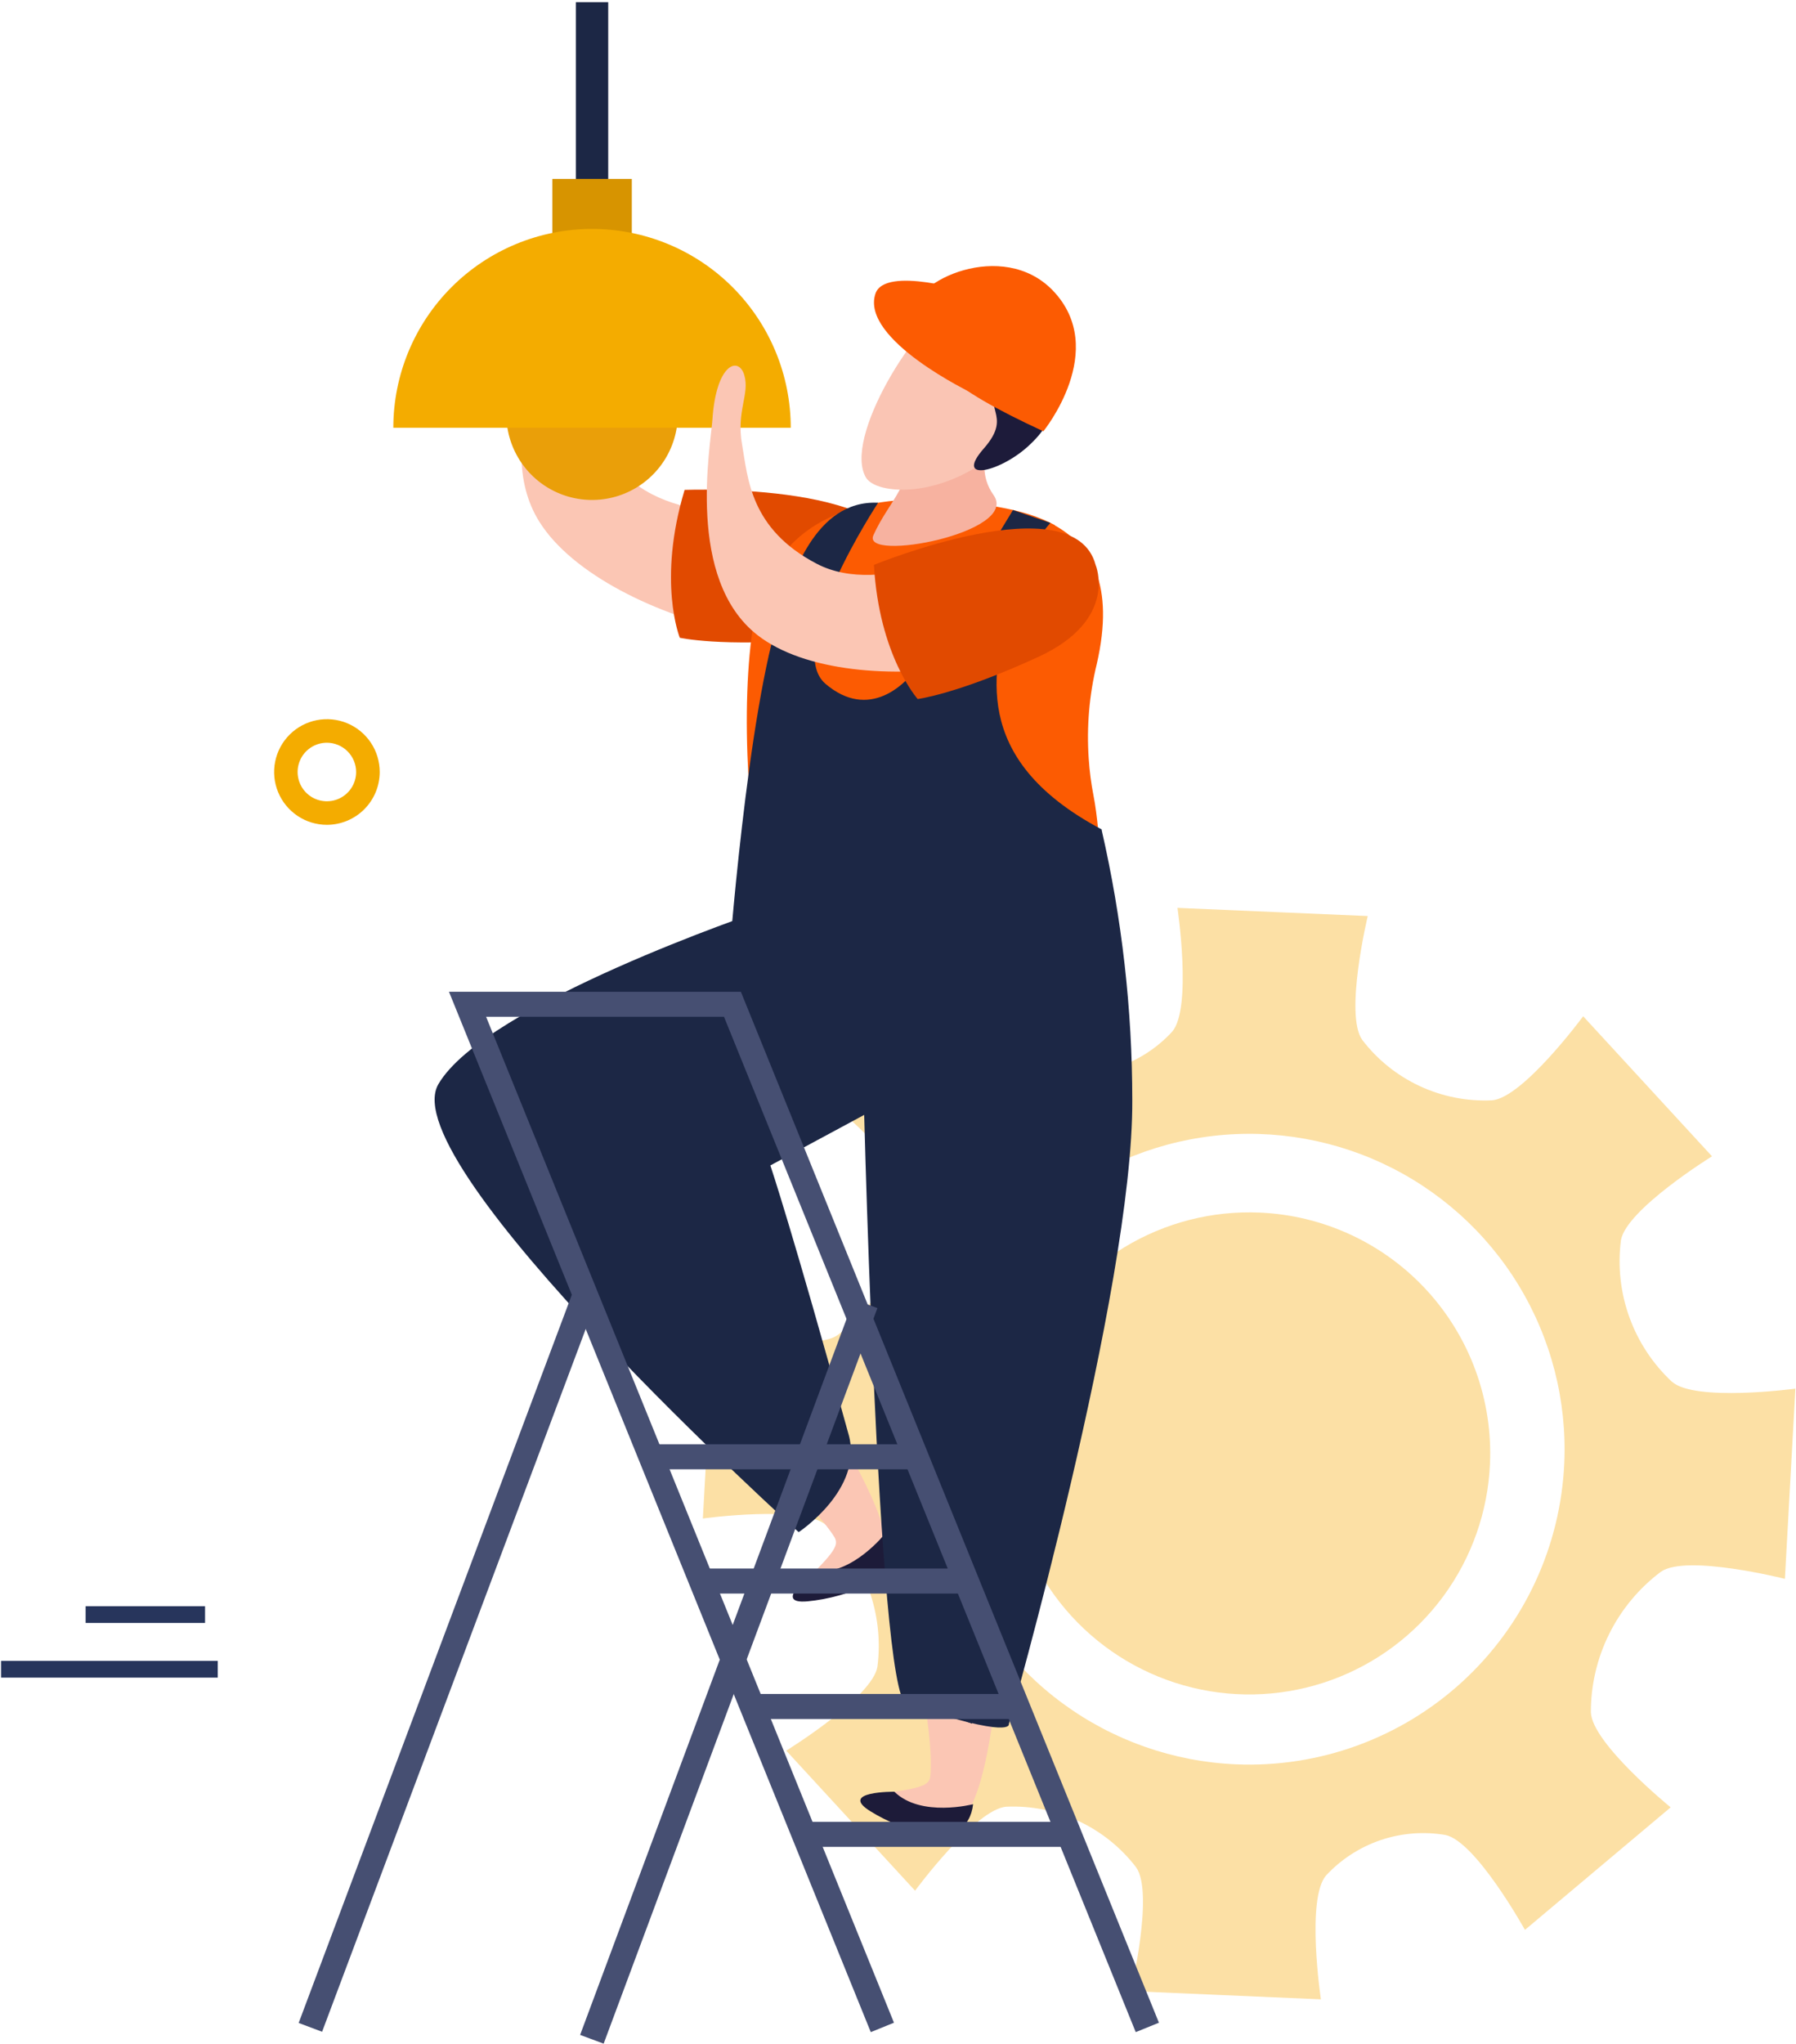
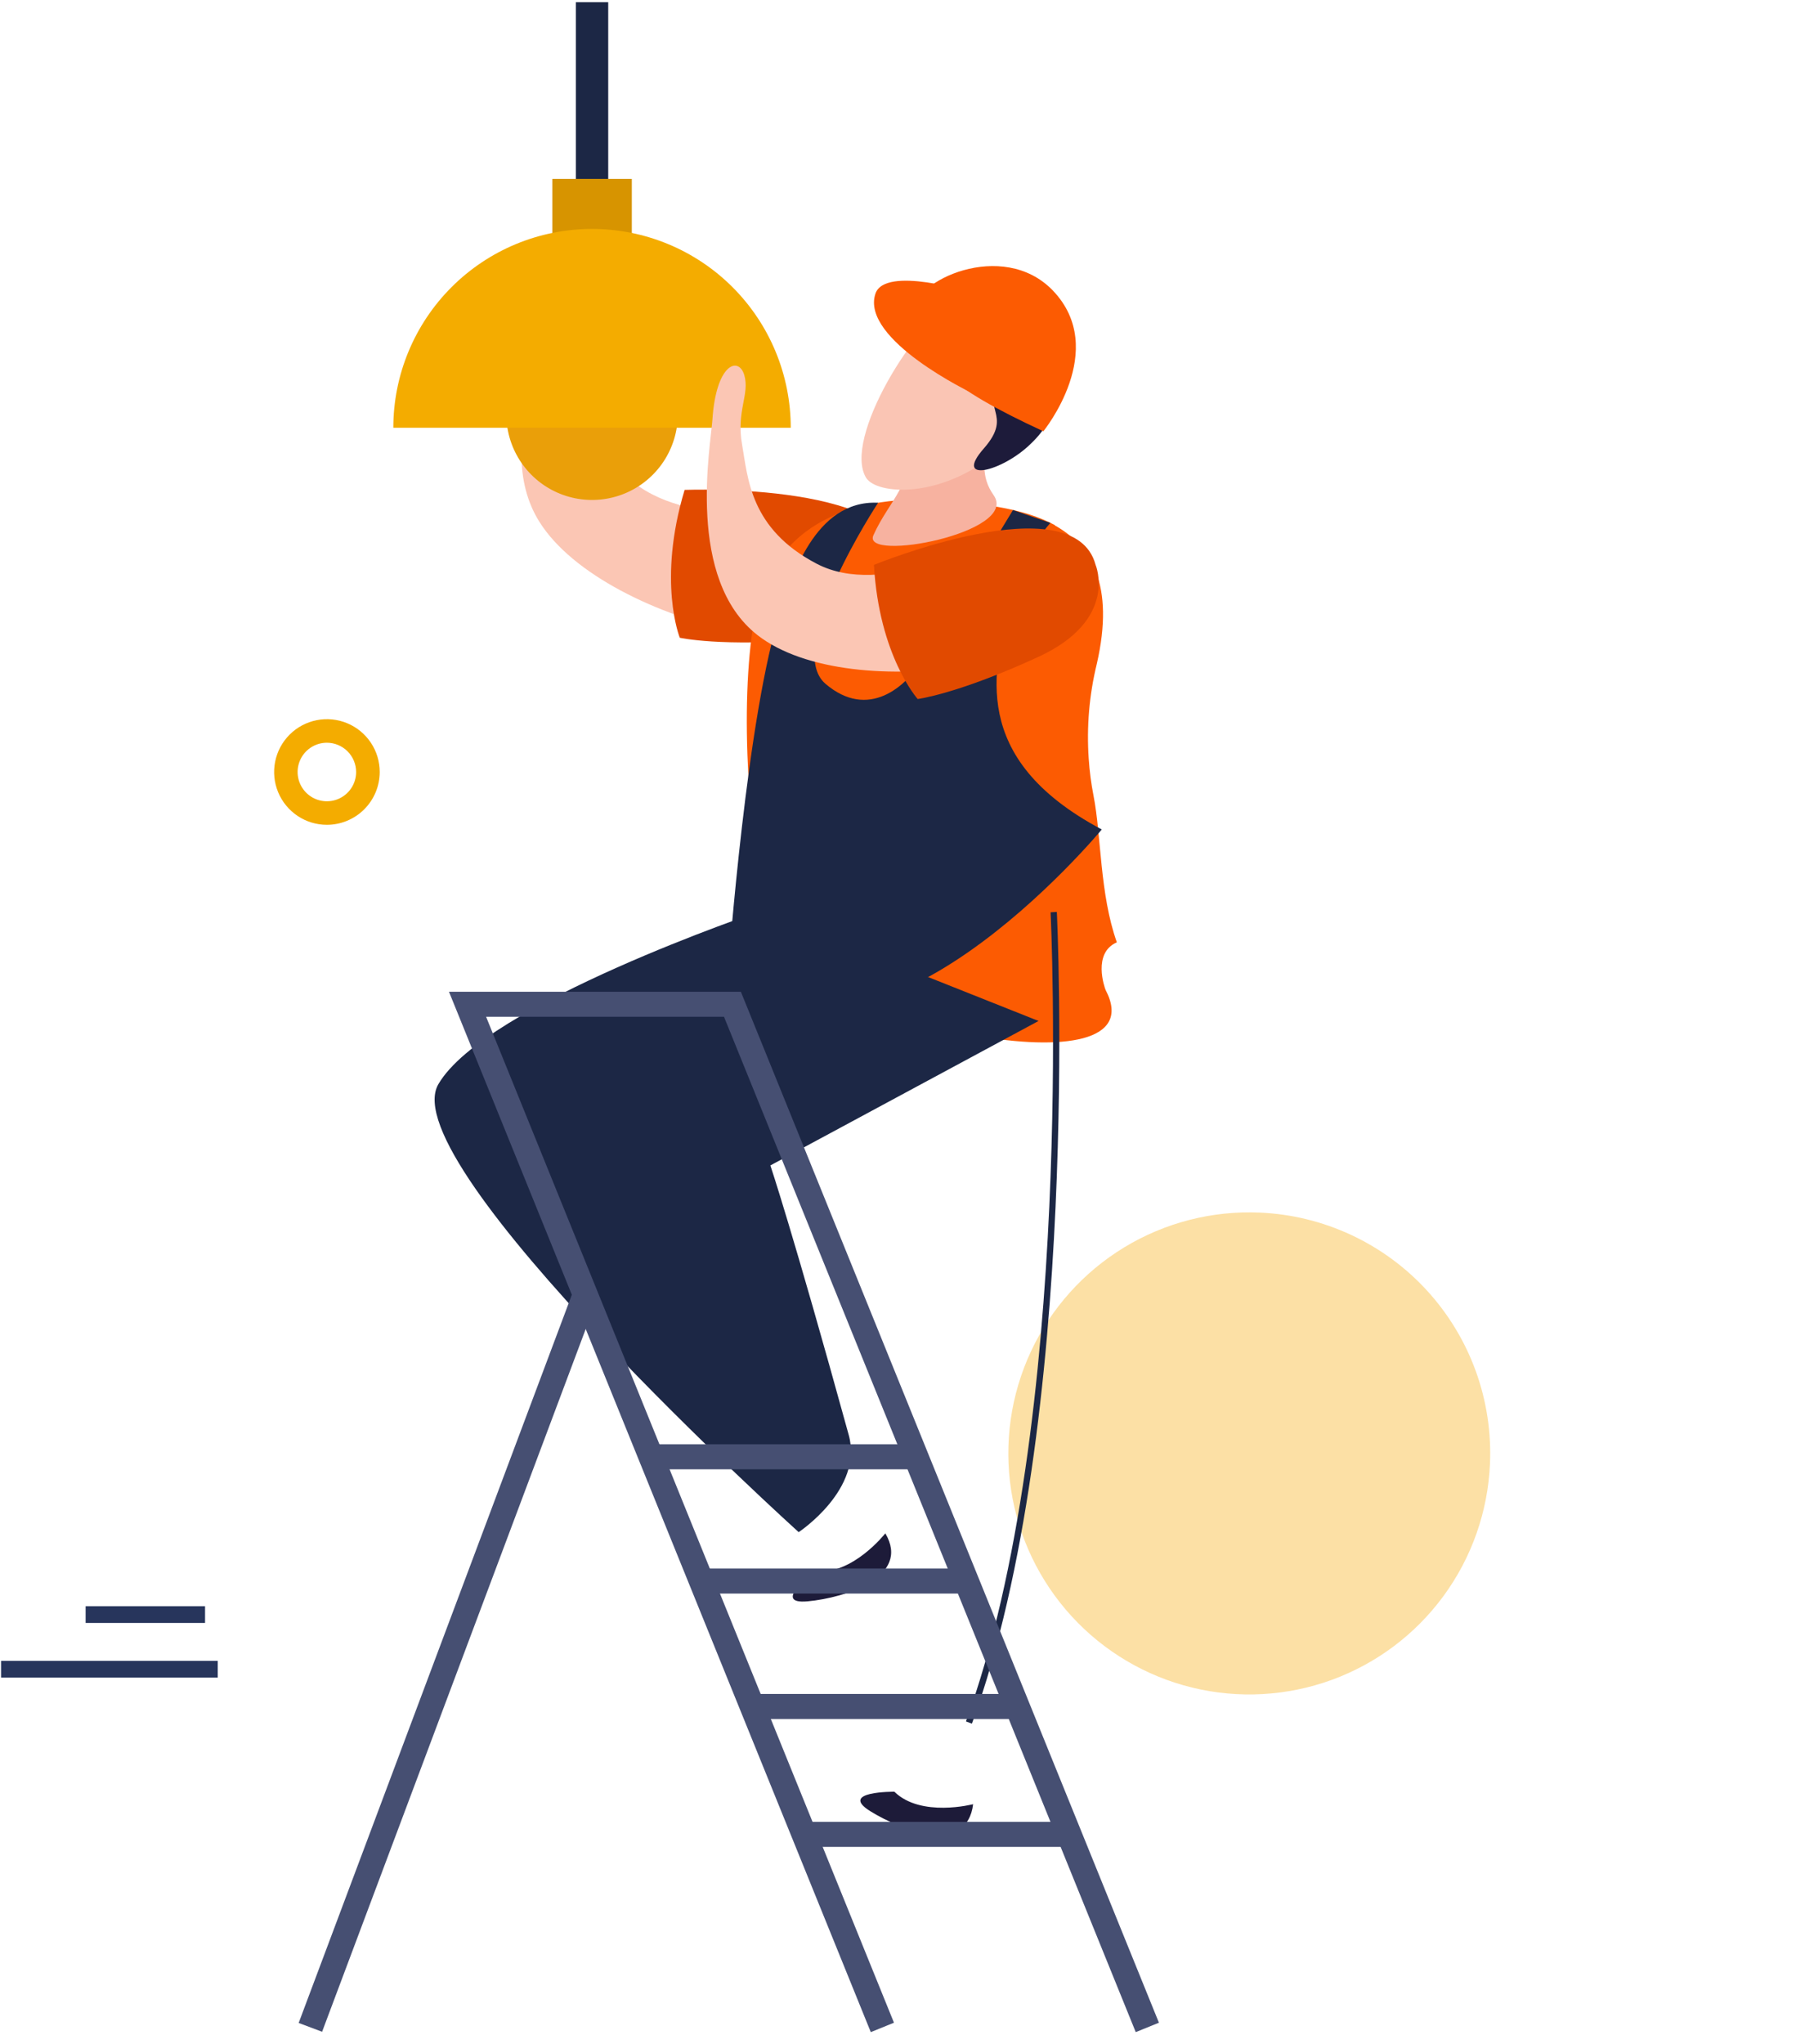
<svg xmlns="http://www.w3.org/2000/svg" width="793" height="902" viewBox="0 0 793 902" fill="none">
  <path d="M605.145 641.928C604.687 652.535 601.094 662.768 594.821 671.333C588.547 679.899 579.875 686.411 569.9 690.047C559.926 693.683 549.096 694.28 538.782 691.762C528.469 689.243 519.133 683.723 511.957 675.899C504.781 668.075 500.086 658.298 498.466 647.806C496.845 637.313 498.374 626.575 502.856 616.952C507.338 607.327 514.574 599.248 523.648 593.737C532.722 588.225 543.227 585.528 553.834 585.986C560.882 586.274 567.803 587.951 574.201 590.921C580.599 593.891 586.347 598.096 591.115 603.294C595.882 608.492 599.576 614.582 601.984 621.211C604.392 627.841 605.465 634.881 605.145 641.928Z" fill="#CBE9F4" />
-   <path d="M738.184 609.799C729.763 601.937 723.337 592.188 719.43 581.355C715.514 570.522 714.239 558.915 715.686 547.49C717.791 533.939 755.914 510.336 755.914 510.336L699.028 448.527C699.028 448.527 672.348 484.681 658.718 485.628C647.743 486.131 636.809 483.973 626.847 479.336C616.887 474.699 608.195 467.722 601.514 459C593.462 447.922 603.908 404.295 603.908 404.295L519.891 400.69C519.891 400.69 526.469 445.08 517.523 455.368C510.936 462.499 502.672 467.871 493.482 470.996C484.291 474.12 474.465 474.9 464.897 473.261C451.451 470.63 429.716 431.371 429.716 431.371L365.46 485.418C365.46 485.418 400.193 513.599 400.667 527.308C400.695 539.325 397.919 551.184 392.561 561.941C387.203 572.698 379.411 582.057 369.801 589.275C358.618 597.169 315.044 586.223 315.044 586.223L310.334 670.188C310.334 670.188 354.75 664.083 364.907 673.187C373.323 681.057 379.753 690.81 383.668 701.646C387.583 712.482 388.873 724.092 387.431 735.523C385.352 749.074 347.146 772.651 347.146 772.651L404.035 834.456C404.035 834.456 430.69 798.332 444.372 797.385C455.356 796.91 466.292 799.09 476.255 803.739C486.217 808.386 494.912 815.369 501.603 824.093C509.655 835.195 499.288 878.773 499.288 878.773L583.226 882.406C583.226 882.406 576.595 838.038 585.515 827.726C592.119 820.621 600.386 815.268 609.573 812.14C618.759 809.023 628.577 808.244 638.141 809.853C651.535 812.485 673.322 851.752 673.322 851.752L737.657 797.674C737.657 797.674 702.793 769.335 702.428 755.679C702.408 743.661 705.191 731.805 710.555 721.049C715.919 710.293 723.711 700.934 733.316 693.712C744.499 685.818 788.097 696.817 788.097 696.817L792.732 612.878C792.732 612.878 748.395 618.851 738.184 609.799ZM545.599 778.676C518.095 777.485 491.563 768.165 469.356 751.895C447.148 735.624 430.266 713.135 420.84 687.269C411.414 661.403 409.87 633.324 416.403 606.581C422.934 579.838 437.251 555.632 457.539 537.025C477.827 518.418 503.179 506.245 530.386 502.045C557.592 497.845 585.434 501.806 610.39 513.429C635.345 525.051 656.294 543.813 670.587 567.341C684.879 590.869 691.873 618.107 690.689 645.611C689.899 663.876 685.527 681.806 677.804 698.378C670.086 714.95 659.179 729.839 645.705 742.196C632.232 754.553 616.458 764.134 599.281 770.394C582.105 776.653 563.863 779.468 545.599 778.676Z" fill="#FCE0A5" />
  <path d="M657.876 646.085C656.961 667.106 649.834 687.383 637.395 704.352C624.957 721.321 607.766 734.222 587.997 741.422C568.226 748.62 546.766 749.796 526.328 744.8C505.89 739.802 487.393 728.857 473.175 713.349C458.957 697.839 449.657 678.462 446.452 657.667C443.247 636.873 446.279 615.596 455.165 596.525C464.053 577.453 478.396 561.446 496.38 550.526C514.364 539.607 535.182 534.264 556.202 535.176C570.165 535.771 583.872 539.113 596.542 545.011C609.211 550.909 620.593 559.247 630.037 569.549C639.48 579.851 646.799 591.912 651.577 605.045C656.354 618.179 658.494 632.124 657.876 646.085Z" fill="#FCE0A5" />
  <path d="M394.087 263.389C394.981 256.811 390.955 237.392 373.036 231.813C349.012 224.341 298.623 234.129 275.125 208.553C251.628 182.976 258.706 160.558 261.469 144.954C264.232 129.351 272.784 124.43 273.362 115.168C273.941 105.906 262.969 105.59 252.444 129.561C247.392 141.034 215.763 194.633 238.156 230.287C267.416 277.019 388.508 302.253 394.087 263.389Z" fill="#FBC6B4" />
  <path d="M398.824 251.153C398.824 251.153 400.377 278.729 359.355 282.176C318.333 285.623 300.151 281.466 300.151 281.466C300.151 281.466 290.125 256.548 302.282 216.21C302.414 216.262 402.192 212.105 398.824 251.153Z" fill="#E14A00" />
  <path d="M465.763 231.892V231.76C451.975 224.287 434.319 222.603 420.768 221.235C390.903 218.104 342.144 222.288 332.856 274.572C329.83 291.807 328.935 317.015 330.488 342.749C330.751 348.353 331.093 354.09 331.803 359.694C334.198 384.823 326.541 401.795 335.566 414.531C361.616 451.763 512.416 483.26 488.182 436.949C487.708 435.897 482.288 420.583 493.129 415.899C485.524 394.48 486.313 368.877 482.814 351.09C481.774 345.736 481.071 340.323 480.709 334.881C479.73 320.808 480.938 306.668 484.287 292.964C492.287 257.994 481.761 240.891 465.763 231.892Z" fill="#FC5B02" />
-   <path d="M275.128 588.46C304.073 619.22 351.436 653.532 367.592 677.108C370.223 680.871 370.513 682.581 359.935 693.422C349.357 704.263 365.619 704.842 387.301 692.449C408.983 680.055 338.674 581.539 300.468 538.176C267.261 500.285 241.369 552.753 275.128 588.46Z" fill="#FBC6B4" />
  <path d="M390.904 676.74C390.904 676.74 376.221 695.448 359.933 693.422C359.933 693.422 340.014 708.289 356.67 706.737C373.327 705.184 402.271 695.922 390.904 676.74Z" fill="#1D1B39" />
  <path d="M444.926 268.467C439.664 294.464 426.77 334.407 486.475 366.088C486.475 366.088 383.328 490.759 321.624 426.924C321.624 426.924 329.781 314.199 344.884 269.046C349.226 256.074 359.541 220.446 387.722 221.893C387.722 221.893 345.621 285.728 364.487 301.806C383.354 317.883 400.168 303.253 407.799 290.412C420.06 269.756 447.268 225.103 447.268 225.103L463.766 230.787C454.494 241.615 448.025 254.553 444.926 268.467Z" fill="#1C2745" />
  <path d="M443.951 184.002C443.951 184.002 427.189 202.29 438.688 218.499C450.529 235.129 380.194 248.338 385.641 236.234C392.614 220.604 403.903 213.578 401.797 192.475L443.951 184.002Z" fill="#F7B2A0" />
  <path d="M422.48 132.534C404.561 141.217 371.933 193.764 382.432 210.894C387.115 218.341 415.007 220.262 439.294 200.237C449.267 192.08 463.686 175.319 459.318 152.611C457.318 142.323 443.215 122.404 422.48 132.534Z" fill="#FAC5B4" />
  <path d="M406.245 135.034C400.983 141.27 401.325 143.165 421.902 153.19C442.478 163.215 446.609 162.952 442.794 167.399C431.637 180.555 448.057 182.371 434.4 197.922C420.744 213.473 442.452 208.237 455.03 195.949C457.503 193.449 471.107 181.792 467.607 156.084C463.581 126.088 425.77 112.221 406.245 135.034Z" fill="#1D1B3A" />
  <path d="M429.427 173.609C429.427 173.609 379.748 149.927 386.536 129.613C390.746 117.088 428.795 129.035 428.795 129.035L429.427 173.609Z" fill="#FC5B02" />
  <path d="M403.56 137.718C405.376 158.768 418.375 170.82 460.686 190.344C460.686 190.344 489.972 154.4 464.87 128.219C442.714 105.195 402.429 124.167 403.56 137.718Z" fill="#FC5B02" />
  <path d="M336.199 401.953C336.199 401.953 214.028 443.133 193.53 478.55C173.032 513.967 352.645 676.213 352.645 676.213C352.645 676.213 381.353 657.268 374.748 633.323C349.987 543.491 340.146 514.362 340.146 514.362L458.555 450.606L336.199 401.953Z" fill="#1C2745" />
-   <path d="M391.141 655.874C395.588 697.974 412.402 753.942 410.902 782.439C410.665 786.965 409.902 788.596 394.903 790.78C379.905 792.964 392.483 803.279 417.269 806.568C442.056 809.853 445.872 688.87 441.846 631.271C438.372 581.013 385.983 607.01 391.141 655.874Z" fill="#FBC6B4" />
  <path d="M429.664 796.28C429.664 796.28 406.64 802.279 394.904 790.78C394.904 790.78 370.065 790.517 384.247 799.358C398.43 808.203 427.059 818.405 429.664 796.28Z" fill="#1D1B39" />
-   <path d="M486.368 366.088C495.38 405.279 499.935 445.362 499.945 485.576C500.393 568.567 445.451 760.941 445.451 760.941C445.451 760.941 447.609 767.914 400.14 751.89C387.326 747.548 380.958 468.946 380.958 468.946L412.323 397.822L486.368 366.088Z" fill="#1C2745" />
  <path d="M429.137 760.731L426.506 759.758C474.711 627.745 463.976 404.848 463.87 402.637L466.633 402.479C466.738 404.716 477.5 628.192 429.137 760.731Z" fill="#1C2745" />
  <path d="M501.471 896.878L319.675 448.764H214.633L394.72 892.719L384.484 896.878L198.24 437.712H327.121L511.707 892.719L501.471 896.878Z" fill="#464F72" />
  <path d="M404.43 637.428H287.442V648.48H404.43V637.428Z" fill="#464F72" />
  <path d="M427.847 692.264H310.86V703.316H427.847V692.264Z" fill="#464F72" />
  <path d="M448.083 747.627H331.096V758.678H448.083V747.627Z" fill="#464F72" />
  <path d="M473.475 804.069H356.487V815.116H473.475V804.069Z" fill="#464F72" />
  <path d="M253.205 569.516L131.872 892.83L142.219 896.716L263.553 573.399L253.205 569.516Z" fill="#464F72" />
-   <path d="M377.021 573.465L256.145 898.103L266.534 901.969L387.409 577.333L377.021 573.465Z" fill="#464F72" />
  <path d="M299.282 182.766C299.287 190.256 297.072 197.579 292.915 203.809C288.757 210.04 282.845 214.897 275.927 217.767C269.008 220.637 261.394 221.391 254.047 219.932C246.701 218.475 239.952 214.87 234.654 209.576C229.356 204.282 225.747 197.535 224.283 190.189C222.82 182.844 223.569 175.228 226.434 168.308C229.299 161.388 234.152 155.473 240.38 151.311C246.607 147.149 253.928 144.928 261.418 144.928C271.456 144.928 281.083 148.913 288.183 156.009C295.284 163.104 299.275 172.729 299.282 182.766Z" fill="#EA9F09" />
  <path d="M268.549 0.969H254.261V102.353H268.549V0.969Z" fill="#1C2745" />
  <path d="M278.969 78.961H243.867V125.745H278.969V78.961Z" fill="#D79400" />
  <path d="M261.417 101.038C238.144 101.038 215.823 110.283 199.366 126.74C182.91 143.197 173.664 165.518 173.664 188.791H349.145C349.145 165.523 339.903 143.205 323.452 126.749C307.001 110.293 284.687 101.045 261.417 101.038Z" fill="#F4AC00" />
  <path d="M483.658 255.416C482.395 249.18 473.896 236.997 455.977 237.839C431.953 238.944 389.957 264.152 360.566 248.785C331.174 233.418 330.253 211.079 327.648 196.159C325.043 181.24 331.095 174.109 328.648 165.61C326.201 157.111 316.176 160.347 314.544 185.318C313.755 197.212 302.782 255.6 334.463 280.308C375.959 312.699 491.315 292.044 483.658 255.416Z" fill="#FBC6B4" />
  <path d="M483.737 249.285C483.737 249.285 494.078 273.519 458.476 289.912C422.875 306.305 405.192 308.516 405.192 308.516C405.192 308.516 388.115 289.412 385.878 249.311C385.878 249.311 474.053 213.184 483.737 249.285Z" fill="#E14A00" />
  <path d="M144.324 364.036C139.715 364.031 135.21 362.659 131.379 360.094C127.55 357.53 124.565 353.886 122.804 349.626C121.045 345.366 120.586 340.679 121.489 336.159C122.392 331.638 124.614 327.486 127.876 324.229C131.137 320.971 135.291 318.752 139.813 317.856C144.335 316.958 149.02 317.422 153.279 319.187C157.538 320.952 161.177 323.94 163.737 327.773C166.298 331.606 167.664 336.113 167.664 340.723C167.651 346.906 165.187 352.832 160.812 357.202C156.437 361.572 150.508 364.029 144.324 364.036ZM144.324 327.803C141.77 327.803 139.271 328.561 137.147 329.98C135.023 331.4 133.366 333.418 132.388 335.779C131.411 338.139 131.155 340.737 131.654 343.243C132.152 345.75 133.382 348.051 135.189 349.859C136.996 351.665 139.299 352.896 141.804 353.395C144.31 353.892 146.908 353.636 149.269 352.659C151.629 351.681 153.647 350.026 155.067 347.9C156.487 345.776 157.244 343.278 157.244 340.723C157.238 337.298 155.874 334.016 153.453 331.595C151.031 329.173 147.749 327.81 144.324 327.803Z" fill="#F4AC00" />
  <path d="M96.146 733.023H0.472V740.417H96.146V733.023Z" fill="#27355C" />
  <path d="M90.54 708.895H37.809V716.289H90.54V708.895Z" fill="#27355C" />
</svg>